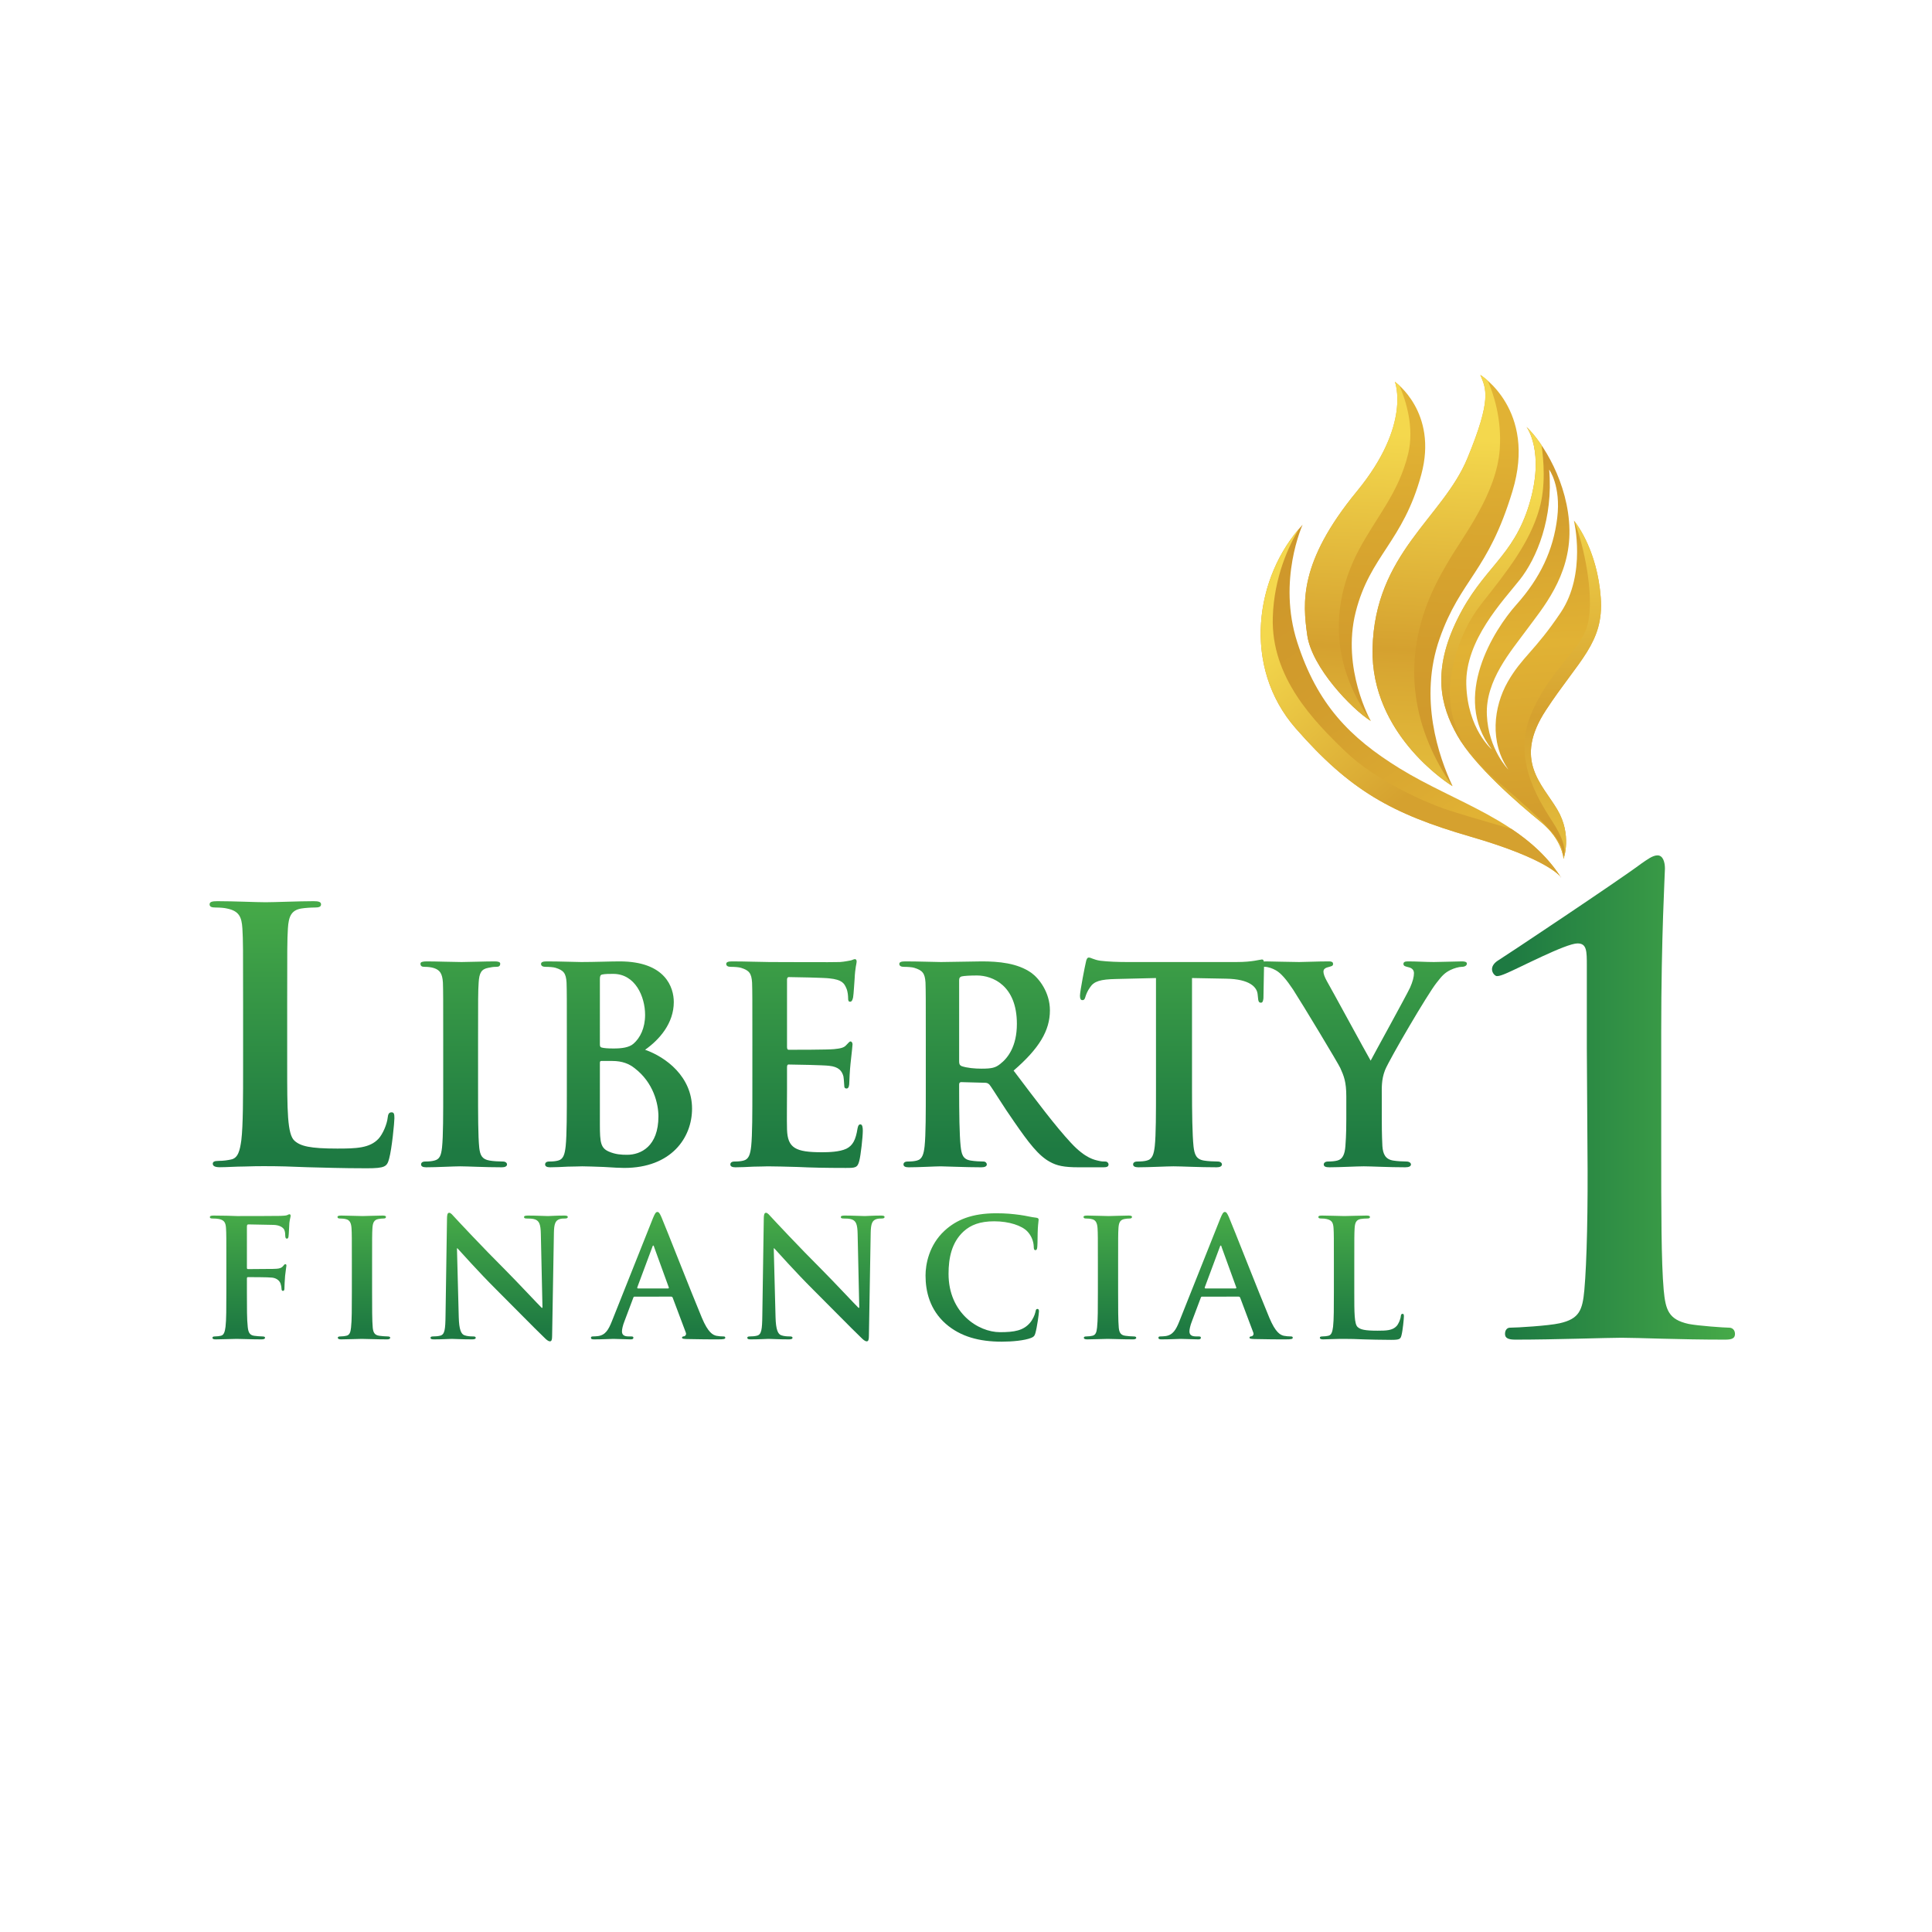
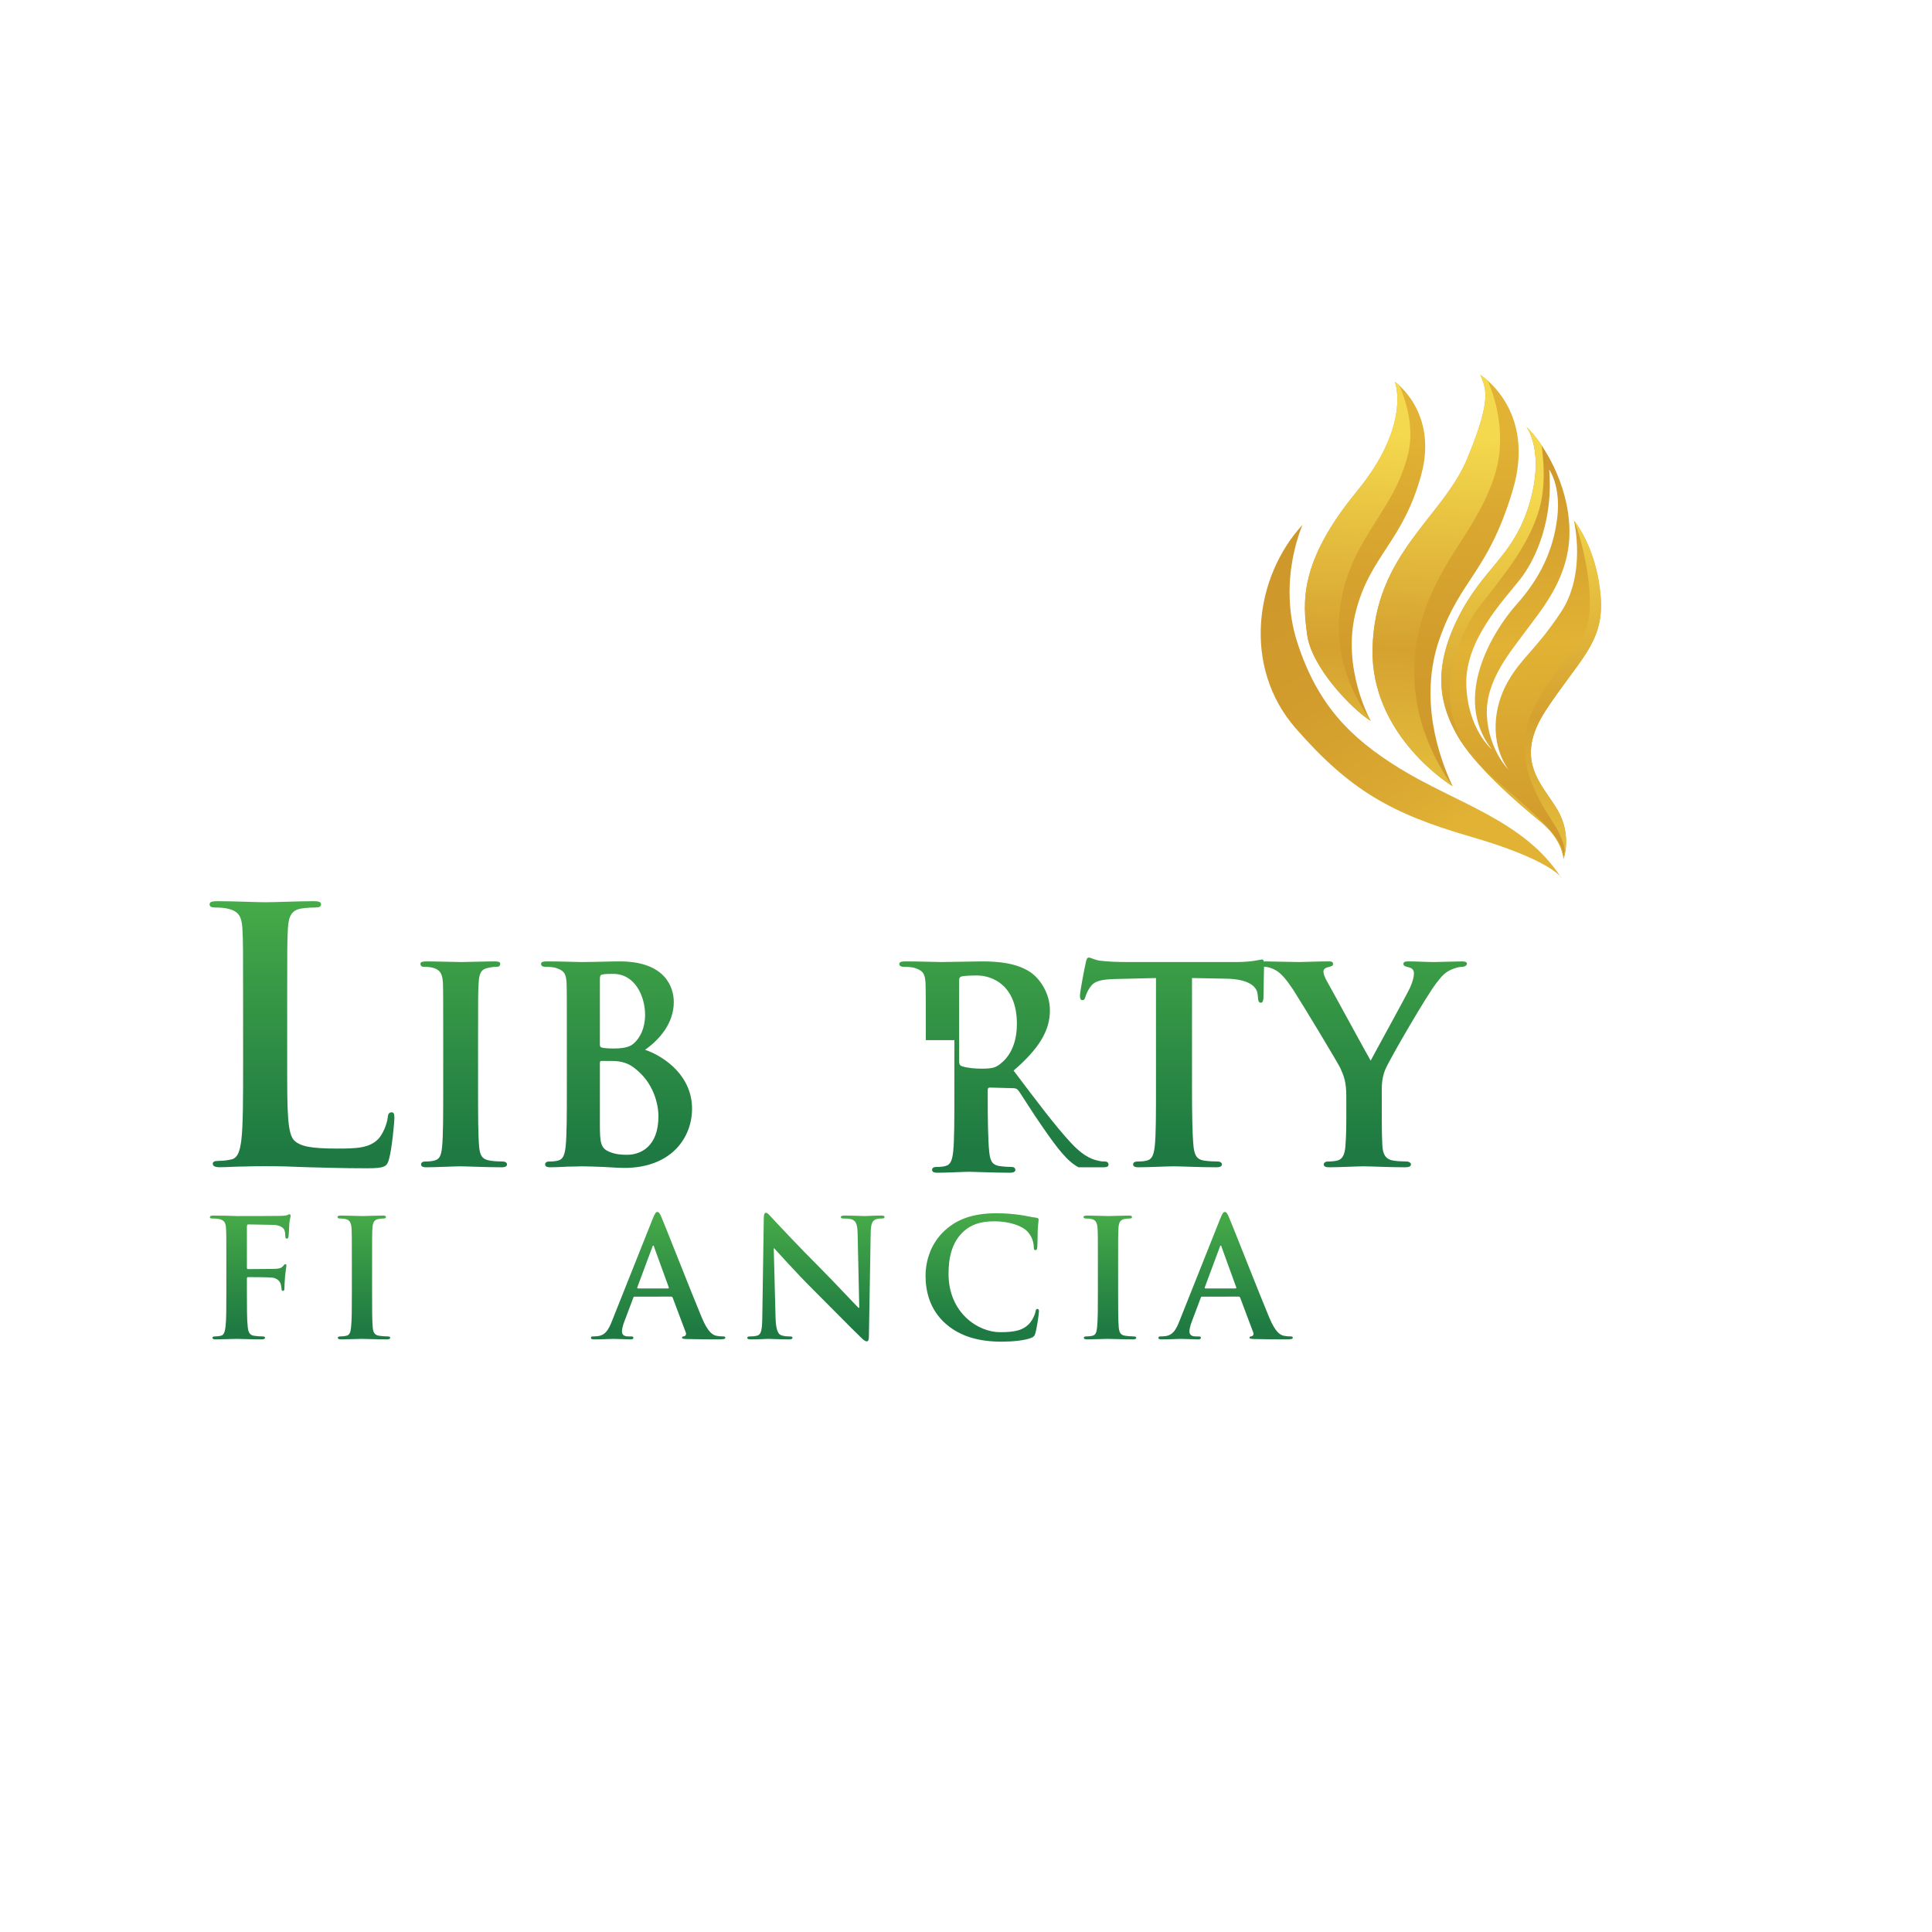
<svg xmlns="http://www.w3.org/2000/svg" version="1.1" id="Layer_1" x="0px" y="0px" viewBox="0 0 2160 2160" enable-background="new 0 0 2160 2160" xml:space="preserve">
  <rect x="85.765" y="285.588" opacity="0" fill="#FFFFFF" width="2020.588" height="1352.941" />
  <linearGradient id="SVGID_1_" gradientUnits="userSpaceOnUse" x1="1426.361" y1="639.575" x2="1617.028" y2="929.575">
    <stop offset="0.075" style="stop-color:#CF982B" />
    <stop offset="0.432" style="stop-color:#D29D2D" />
    <stop offset="0.852" style="stop-color:#DCAB32" />
    <stop offset="1" style="stop-color:#E1B234" />
  </linearGradient>
  <path fill="url(#SVGID_1_)" d="M1456.333,586.667c0,0-28.333,62-6,131.333c22.333,69.333,58.667,106.667,114.356,141.002  c62.95,38.812,139.31,58.331,180.31,121.665c0,0-12.333-19.667-101-45.333c-88.667-25.667-135-52-195.333-121  C1388.333,745.333,1403,644.333,1456.333,586.667z" />
  <linearGradient id="SVGID_00000029757279945505426660000005133773655702469273_" gradientUnits="userSpaceOnUse" x1="1683.119" y1="482.508" x2="1718.452" y2="957.175">
    <stop offset="0.075" style="stop-color:#CF982B" />
    <stop offset="0.503" style="stop-color:#E1B234" />
    <stop offset="1" style="stop-color:#CF982B" />
  </linearGradient>
  <path fill="url(#SVGID_00000029757279945505426660000005133773655702469273_)" d="M1728.333,794c36.667-56,65-75.167,61.333-125.667  c-4.064-55.973-30-86.333-30-86.333S1774,641.333,1745,684.667c-29,43.333-43.333,49.667-59.333,77.667s-20.333,67.667,0.667,98  c0,0-22.333-22.333-24-61c-1.667-38.667,27-71.333,44.333-95c17.333-23.667,49-59.667,48-112s-30.045-98.095-48-115  c0,0,21,27.333,3,86.667c-18,59.333-51.926,70.474-80.333,128.333c-28.408,57.859-19,96.333,0,130s68,76,93,96.333  c25,20.333,25.667,41.667,25.667,41.667s10-26.667-7-55.333C1724,876.333,1691.667,850,1728.333,794z M1639.333,765.333  C1638,715.667,1680.502,671.75,1699.251,648s37.499-68.5,32.749-123c0,0,13.333,18,9,54s-19,67.167-45.667,97  c-25.098,28.079-72.926,103.333-27.5,161.833C1667.833,837.833,1640.667,815,1639.333,765.333z" />
  <linearGradient id="SVGID_00000054224052763641868300000011824847905375865516_" gradientUnits="userSpaceOnUse" x1="1532.876" y1="411.677" x2="1514.876" y2="886.344">
    <stop offset="0.155" style="stop-color:#E1B234" />
    <stop offset="0.341" style="stop-color:#DAA830" />
    <stop offset="0.667" style="stop-color:#D29C2C" />
    <stop offset="1" style="stop-color:#CF982B" />
  </linearGradient>
  <path fill="url(#SVGID_00000054224052763641868300000011824847905375865516_)" d="M1559.5,426.833c0,0,19,47.667-42.5,122.5  C1451.918,628.525,1456.5,674,1461.5,710s49.5,82.5,71,96c0,0-32.833-58.333-16.833-121.667s52.932-78.502,73.333-153.667  C1608,460.667,1559.5,426.833,1559.5,426.833z" />
  <linearGradient id="SVGID_00000031200114530077207900000006991077308529921207_" gradientUnits="userSpaceOnUse" x1="1623.841" y1="415.127" x2="1605.841" y2="889.793">
    <stop offset="0.155" style="stop-color:#E1B234" />
    <stop offset="0.341" style="stop-color:#DAA830" />
    <stop offset="0.667" style="stop-color:#D29C2C" />
    <stop offset="1" style="stop-color:#CF982B" />
  </linearGradient>
  <path fill="url(#SVGID_00000031200114530077207900000006991077308529921207_)" d="M1655,419.125c0,0,63.5,38.875,36,129.875  s-58,98-81.5,165s-1,132,14.5,165c0,0-91.75-55.5-89.462-153.986C1537.014,618.488,1613,579,1640.5,512.5  S1661.5,434.75,1655,419.125z" />
  <linearGradient id="SVGID_00000108989082229063823220000008111421578435749546_" gradientUnits="userSpaceOnUse" x1="1526.91" y1="413.49" x2="1502.243" y2="872.824">
    <stop offset="0.155" style="stop-color:#F4D84D" />
    <stop offset="0.674" style="stop-color:#D5A12F" />
    <stop offset="0.734" style="stop-color:#D8A732" />
    <stop offset="0.968" style="stop-color:#E3BB3B" />
  </linearGradient>
  <path fill="url(#SVGID_00000108989082229063823220000008111421578435749546_)" d="M1461.5,710c5,36,49.5,82.5,71,96  c0,0-0.214-0.382-0.596-1.108c-56.838-80.53-32.045-153.784-12.654-190.142c20-37.5,44.25-63.25,55-107  c7.352-29.922-2.602-60.367-9.63-76.625c-3.079-2.866-5.12-4.291-5.12-4.291s19,47.667-42.5,122.5  C1451.918,628.525,1456.5,674,1461.5,710z" />
  <linearGradient id="SVGID_00000179619216053953339770000015796124123363510918_" gradientUnits="userSpaceOnUse" x1="1616.085" y1="418.279" x2="1591.419" y2="877.613">
    <stop offset="0.155" style="stop-color:#F4D84D" />
    <stop offset="0.674" style="stop-color:#D5A12F" />
    <stop offset="0.734" style="stop-color:#D8A732" />
    <stop offset="0.968" style="stop-color:#E3BB3B" />
  </linearGradient>
  <path fill="url(#SVGID_00000179619216053953339770000015796124123363510918_)" d="M1534.538,725.014  c-2.203,94.806,82.722,149.769,89.072,153.744c-83.463-121.698-21.088-221.982-5.111-249.759c16.25-28.25,54.75-76.25,58.25-127  c2.354-34.138-7.051-61.921-13.464-76.464c-4.884-4.325-8.286-6.411-8.286-6.411c6.5,15.625,13,26.875-14.5,93.375  S1537.014,618.488,1534.538,725.014z" />
  <g>
    <linearGradient id="SVGID_00000142883974359468960180000003019191253587668356_" gradientUnits="userSpaceOnUse" x1="279.789" y1="1359.456" x2="279.789" y2="1496.054">
      <stop offset="0" style="stop-color:#46AA48" />
      <stop offset="0.286" style="stop-color:#399A46" />
      <stop offset="0.925" style="stop-color:#1E7A42" />
    </linearGradient>
    <path fill="url(#SVGID_00000142883974359468960180000003019191253587668356_)" d="M276.048,1444.338   c0,17.576,0,31.309,0.913,38.998c0.547,5.31,1.642,9.338,7.116,10.07c2.554,0.366,6.568,0.732,9.123,0.732   c2.372,0,3.102,0.549,3.102,1.465c0,1.281-1.277,1.83-4.014,1.83c-11.496,0-22.991-0.549-27.735-0.549s-16.239,0.549-23.173,0.549   c-2.555,0-3.832-0.366-3.832-1.83c0-0.916,0.73-1.465,2.737-1.465c2.737,0,4.926-0.366,6.568-0.732   c3.649-0.732,4.562-4.761,5.292-10.07c0.913-7.689,0.913-21.422,0.913-38.998v-32.224c0-27.83,0-32.956-0.365-38.815   c-0.365-6.225-1.825-9.154-7.846-10.437c-1.46-0.366-4.562-0.549-7.116-0.549c-1.825,0-3.102-0.366-3.102-1.465   c0-1.465,1.46-1.831,4.197-1.831c4.744,0,10.036,0.184,14.78,0.184c4.744,0.183,8.94,0.366,11.495,0.366   c6.934,0,43.974,0,48.171-0.184c3.467-0.183,5.656-0.183,7.481-0.732c1.095-0.366,2.007-1.099,2.919-1.099   c0.73,0,1.277,0.732,1.277,1.648c0,1.281-0.913,3.479-1.46,8.239c-0.183,1.83-0.547,12.633-0.912,14.83   c-0.183,1.465-0.547,2.563-1.825,2.563s-1.642-0.916-1.825-2.93c0-1.465,0-4.395-1.095-6.958c-1.277-2.562-5.109-5.31-12.043-5.492   l-28.099-0.55c-1.095,0-1.643,0.55-1.643,2.563v45.772c0,1.099,0.183,1.648,1.277,1.648l23.355-0.184c3.102,0,5.657,0,8.211-0.183   c3.467-0.184,6.021-0.916,7.846-3.296c0.912-1.099,1.277-1.831,2.372-1.831c0.729,0,1.095,0.55,1.095,1.647   c0,1.099-0.913,5.676-1.46,11.353c-0.365,3.661-0.729,12.083-0.729,13.365c0,1.647,0,3.479-1.825,3.479   c-1.095,0-1.46-1.281-1.46-2.563c0-1.281-0.365-3.479-1.095-5.676c-0.912-2.562-3.649-5.858-9.306-6.591   c-4.562-0.55-23.903-0.55-27.005-0.55c-0.912,0-1.277,0.366-1.277,1.648V1444.338z" />
    <linearGradient id="SVGID_00000169534958748767578530000008084569548013268624_" gradientUnits="userSpaceOnUse" x1="406.788" y1="1359.456" x2="406.788" y2="1496.054">
      <stop offset="0" style="stop-color:#46AA48" />
      <stop offset="0.286" style="stop-color:#399A46" />
      <stop offset="0.925" style="stop-color:#1E7A42" />
    </linearGradient>
    <path fill="url(#SVGID_00000169534958748767578530000008084569548013268624_)" d="M393.377,1412.114c0-27.83,0-32.956-0.365-38.815   c-0.365-6.225-2.189-9.338-6.204-10.253c-2.007-0.55-4.379-0.732-6.569-0.732c-1.825,0-2.919-0.366-2.919-1.831   c0-1.099,1.46-1.465,4.379-1.465c6.934,0,18.429,0.55,23.72,0.55c4.562,0,15.327-0.55,22.261-0.55c2.372,0,3.832,0.366,3.832,1.465   c0,1.465-1.095,1.831-2.919,1.831c-1.824,0-3.284,0.183-5.474,0.549c-4.927,0.916-6.386,4.028-6.751,10.437   c-0.365,5.859-0.365,10.985-0.365,38.815v32.224c0,17.76,0,32.224,0.73,40.097c0.547,4.943,1.825,8.239,7.298,8.972   c2.555,0.366,6.569,0.732,9.306,0.732c2.007,0,2.919,0.549,2.919,1.465c0,1.281-1.459,1.83-3.467,1.83   c-12.042,0-23.538-0.549-28.464-0.549c-4.197,0-15.692,0.549-22.991,0.549c-2.372,0-3.649-0.549-3.649-1.83   c0-0.916,0.729-1.465,2.919-1.465c2.737,0,4.926-0.366,6.568-0.732c3.649-0.732,4.744-3.845,5.292-9.154   c0.913-7.69,0.913-22.154,0.913-39.914V1412.114z" />
    <linearGradient id="SVGID_00000157304391382138913920000010376645274858087300_" gradientUnits="userSpaceOnUse" x1="558.055" y1="1359.456" x2="558.055" y2="1496.054">
      <stop offset="0" style="stop-color:#46AA48" />
      <stop offset="0.286" style="stop-color:#399A46" />
      <stop offset="0.925" style="stop-color:#1E7A42" />
    </linearGradient>
-     <path fill="url(#SVGID_00000157304391382138913920000010376645274858087300_)" d="M512.895,1472.534   c0.365,14.28,2.737,19.041,6.386,20.322c3.102,1.099,6.569,1.282,9.488,1.282c2.007,0,3.102,0.366,3.102,1.465   c0,1.464-1.642,1.83-4.197,1.83c-11.86,0-19.159-0.549-22.625-0.549c-1.643,0-10.218,0.549-19.707,0.549   c-2.372,0-4.014-0.183-4.014-1.83c0-1.099,1.095-1.465,2.919-1.465c2.372,0,5.657-0.184,8.211-0.916   c4.744-1.465,5.474-6.774,5.657-22.703l1.642-108.389c0-3.662,0.547-6.226,2.372-6.226c2.007,0,3.649,2.38,6.751,5.676   c2.189,2.38,29.924,32.224,56.564,58.772c12.408,12.449,37.041,38.814,40.143,41.744h0.912l-1.825-82.208   c-0.183-11.168-1.825-14.646-6.204-16.478c-2.737-1.099-7.116-1.099-9.671-1.099c-2.189,0-2.919-0.549-2.919-1.647   c0-1.465,2.007-1.648,4.744-1.648c9.488,0,18.247,0.55,22.078,0.55c2.007,0,8.941-0.55,17.882-0.55   c2.372,0,4.197,0.184,4.197,1.648c0,1.099-1.095,1.647-3.285,1.647c-1.825,0-3.284,0-5.474,0.549   c-5.109,1.465-6.568,5.31-6.751,15.563l-2.007,115.529c0,4.028-0.73,5.676-2.372,5.676c-2.007,0-4.197-2.014-6.204-4.027   c-11.495-10.985-34.851-34.971-53.827-53.829c-19.889-19.773-40.142-42.66-43.426-46.139h-0.547L512.895,1472.534z" />
    <linearGradient id="SVGID_00000109720204006201906600000016873325136512726160_" gradientUnits="userSpaceOnUse" x1="735.78" y1="1359.456" x2="735.78" y2="1496.054">
      <stop offset="0" style="stop-color:#46AA48" />
      <stop offset="0.286" style="stop-color:#399A46" />
      <stop offset="0.925" style="stop-color:#1E7A42" />
    </linearGradient>
    <path fill="url(#SVGID_00000109720204006201906600000016873325136512726160_)" d="M709.597,1449.647   c-0.912,0-1.277,0.366-1.642,1.465l-9.853,26.182c-1.825,4.577-2.737,8.972-2.737,11.169c0,3.295,1.642,5.676,7.298,5.676h2.737   c2.19,0,2.737,0.366,2.737,1.465c0,1.464-1.095,1.83-3.102,1.83c-5.839,0-13.685-0.549-19.341-0.549   c-2.007,0-12.042,0.549-21.531,0.549c-2.372,0-3.467-0.366-3.467-1.83c0-1.099,0.73-1.465,2.189-1.465   c1.642,0,4.197-0.184,5.657-0.366c8.393-1.099,11.86-7.324,15.509-16.479l45.799-114.98c2.189-5.31,3.284-7.323,5.109-7.323   c1.642,0,2.737,1.647,4.562,5.858c4.379,10.07,33.574,84.771,45.251,112.601c6.934,16.479,12.225,19.041,16.057,19.957   c2.737,0.549,5.474,0.732,7.664,0.732c1.459,0,2.372,0.183,2.372,1.465c0,1.464-1.642,1.83-8.394,1.83   c-6.569,0-19.889,0-34.486-0.366c-3.284-0.183-5.474-0.183-5.474-1.464c0-1.099,0.729-1.465,2.554-1.648   c1.277-0.366,2.555-2.014,1.642-4.211l-14.597-38.815c-0.365-0.915-0.912-1.281-1.824-1.281H709.597z M746.819,1440.493   c0.913,0,1.095-0.55,0.913-1.099l-16.422-45.224c-0.183-0.732-0.365-1.647-0.912-1.647s-0.913,0.915-1.095,1.647l-16.787,45.04   c-0.182,0.732,0,1.282,0.73,1.282H746.819z" />
    <linearGradient id="SVGID_00000103982101470306036480000011171480179155639475_" gradientUnits="userSpaceOnUse" x1="912.229" y1="1359.456" x2="912.229" y2="1496.054">
      <stop offset="0" style="stop-color:#46AA48" />
      <stop offset="0.286" style="stop-color:#399A46" />
      <stop offset="0.925" style="stop-color:#1E7A42" />
    </linearGradient>
    <path fill="url(#SVGID_00000103982101470306036480000011171480179155639475_)" d="M867.069,1472.534   c0.365,14.28,2.737,19.041,6.386,20.322c3.102,1.099,6.569,1.282,9.488,1.282c2.007,0,3.102,0.366,3.102,1.465   c0,1.464-1.642,1.83-4.197,1.83c-11.86,0-19.159-0.549-22.625-0.549c-1.642,0-10.218,0.549-19.707,0.549   c-2.372,0-4.014-0.183-4.014-1.83c0-1.099,1.095-1.465,2.919-1.465c2.372,0,5.657-0.184,8.211-0.916   c4.744-1.465,5.474-6.774,5.657-22.703l1.642-108.389c0-3.662,0.547-6.226,2.372-6.226c2.007,0,3.649,2.38,6.751,5.676   c2.189,2.38,29.924,32.224,56.564,58.772c12.408,12.449,37.041,38.814,40.142,41.744h0.913l-1.825-82.208   c-0.183-11.168-1.825-14.646-6.204-16.478c-2.737-1.099-7.116-1.099-9.671-1.099c-2.189,0-2.919-0.549-2.919-1.647   c0-1.465,2.007-1.648,4.744-1.648c9.488,0,18.247,0.55,22.078,0.55c2.007,0,8.941-0.55,17.882-0.55   c2.372,0,4.196,0.184,4.196,1.648c0,1.099-1.095,1.647-3.284,1.647c-1.825,0-3.284,0-5.474,0.549   c-5.109,1.465-6.569,5.31-6.751,15.563l-2.007,115.529c0,4.028-0.729,5.676-2.372,5.676c-2.007,0-4.197-2.014-6.204-4.027   c-11.495-10.985-34.851-34.971-53.827-53.829c-19.889-19.773-40.142-42.66-43.426-46.139h-0.547L867.069,1472.534z" />
    <linearGradient id="SVGID_00000025424566443213308310000007615715660712685222_" gradientUnits="userSpaceOnUse" x1="1098.167" y1="1359.456" x2="1098.167" y2="1496.054">
      <stop offset="0" style="stop-color:#46AA48" />
      <stop offset="0.286" style="stop-color:#399A46" />
      <stop offset="0.925" style="stop-color:#1E7A42" />
    </linearGradient>
    <path fill="url(#SVGID_00000025424566443213308310000007615715660712685222_)" d="M1057.386,1480.04   c-17.881-15.745-22.625-36.251-22.625-54.011c0-12.45,3.832-34.056,21.348-50.167c13.138-12.084,30.472-19.408,57.659-19.408   c11.312,0,18.063,0.732,26.457,1.831c6.934,0.916,12.772,2.563,18.246,3.113c2.008,0.183,2.737,1.098,2.737,2.196   c0,1.465-0.547,3.662-0.912,10.07c-0.365,6.042-0.183,16.112-0.548,19.773c-0.182,2.747-0.547,4.211-2.189,4.211   c-1.459,0-1.824-1.464-1.824-4.027c-0.183-5.676-2.555-12.084-7.116-16.845c-6.021-6.408-20.254-11.352-37.04-11.352   c-15.875,0-26.275,4.028-34.304,11.352c-13.32,12.268-16.787,29.661-16.787,47.421c0,43.575,33.026,65.18,57.476,65.18   c16.239,0,26.093-1.831,33.392-10.253c3.102-3.479,5.474-8.788,6.203-12.084c0.548-2.93,0.912-3.662,2.372-3.662   c1.277,0,1.643,1.282,1.643,2.747c0,2.196-2.189,18.126-4.015,24.351c-0.912,3.112-1.642,4.028-4.744,5.31   c-7.298,2.93-21.166,4.211-32.844,4.211C1094.974,1499.997,1073.99,1494.505,1057.386,1480.04z" />
    <linearGradient id="SVGID_00000096023067631171634640000004620362706518622655_" gradientUnits="userSpaceOnUse" x1="1240.858" y1="1359.456" x2="1240.858" y2="1496.054">
      <stop offset="0" style="stop-color:#46AA48" />
      <stop offset="0.286" style="stop-color:#399A46" />
      <stop offset="0.925" style="stop-color:#1E7A42" />
    </linearGradient>
    <path fill="url(#SVGID_00000096023067631171634640000004620362706518622655_)" d="M1227.446,1412.114   c0-27.83,0-32.956-0.364-38.815c-0.365-6.225-2.189-9.338-6.204-10.253c-2.007-0.55-4.379-0.732-6.568-0.732   c-1.825,0-2.92-0.366-2.92-1.831c0-1.099,1.46-1.465,4.379-1.465c6.934,0,18.43,0.55,23.721,0.55c4.562,0,15.327-0.55,22.261-0.55   c2.372,0,3.832,0.366,3.832,1.465c0,1.465-1.095,1.831-2.92,1.831c-1.824,0-3.284,0.183-5.474,0.549   c-4.927,0.916-6.387,4.028-6.751,10.437c-0.365,5.859-0.365,10.985-0.365,38.815v32.224c0,17.76,0,32.224,0.729,40.097   c0.548,4.943,1.825,8.239,7.299,8.972c2.555,0.366,6.569,0.732,9.306,0.732c2.007,0,2.92,0.549,2.92,1.465   c0,1.281-1.46,1.83-3.467,1.83c-12.043,0-23.538-0.549-28.465-0.549c-4.196,0-15.692,0.549-22.99,0.549   c-2.372,0-3.649-0.549-3.649-1.83c0-0.916,0.729-1.465,2.919-1.465c2.737,0,4.927-0.366,6.569-0.732   c3.649-0.732,4.744-3.845,5.291-9.154c0.912-7.69,0.912-22.154,0.912-39.914V1412.114z" />
    <linearGradient id="SVGID_00000054970819877132385970000010040323105002633650_" gradientUnits="userSpaceOnUse" x1="1370.228" y1="1359.456" x2="1370.228" y2="1496.054">
      <stop offset="0" style="stop-color:#46AA48" />
      <stop offset="0.286" style="stop-color:#399A46" />
      <stop offset="0.925" style="stop-color:#1E7A42" />
    </linearGradient>
    <path fill="url(#SVGID_00000054970819877132385970000010040323105002633650_)" d="M1344.045,1449.647   c-0.912,0-1.277,0.366-1.642,1.465l-9.854,26.182c-1.824,4.577-2.737,8.972-2.737,11.169c0,3.295,1.643,5.676,7.299,5.676h2.737   c2.189,0,2.736,0.366,2.736,1.465c0,1.464-1.095,1.83-3.102,1.83c-5.839,0-13.685-0.549-19.341-0.549   c-2.008,0-12.043,0.549-21.531,0.549c-2.372,0-3.467-0.366-3.467-1.83c0-1.099,0.729-1.465,2.189-1.465   c1.643,0,4.197-0.184,5.656-0.366c8.394-1.099,11.86-7.324,15.51-16.479l45.799-114.98c2.189-5.31,3.284-7.323,5.108-7.323   c1.643,0,2.737,1.647,4.562,5.858c4.38,10.07,33.574,84.771,45.252,112.601c6.934,16.479,12.225,19.041,16.057,19.957   c2.737,0.549,5.474,0.732,7.663,0.732c1.46,0,2.372,0.183,2.372,1.465c0,1.464-1.642,1.83-8.393,1.83   c-6.569,0-19.889,0-34.486-0.366c-3.284-0.183-5.474-0.183-5.474-1.464c0-1.099,0.729-1.465,2.555-1.648   c1.277-0.366,2.554-2.014,1.642-4.211l-14.597-38.815c-0.365-0.915-0.913-1.281-1.825-1.281H1344.045z M1381.268,1440.493   c0.912,0,1.095-0.55,0.912-1.099l-16.421-45.224c-0.183-0.732-0.365-1.647-0.913-1.647c-0.547,0-0.912,0.915-1.095,1.647   l-16.786,45.04c-0.183,0.732,0,1.282,0.729,1.282H1381.268z" />
    <linearGradient id="SVGID_00000072996988070833370540000015081498082844567450_" gradientUnits="userSpaceOnUse" x1="1521.77" y1="1359.456" x2="1521.77" y2="1496.054">
      <stop offset="0" style="stop-color:#46AA48" />
      <stop offset="0.286" style="stop-color:#399A46" />
      <stop offset="0.925" style="stop-color:#1E7A42" />
    </linearGradient>
-     <path fill="url(#SVGID_00000072996988070833370540000015081498082844567450_)" d="M1514.106,1444.338   c0,23.436,0,36.068,3.832,39.364c3.102,2.746,7.846,4.028,22.078,4.028c9.67,0,16.786-0.184,21.348-5.127   c2.19-2.38,4.38-7.507,4.744-10.985c0.183-1.647,0.548-2.746,2.008-2.746c1.276,0,1.459,0.915,1.459,3.112   c0,2.014-1.277,15.746-2.736,21.056c-1.095,4.027-2.008,4.943-11.495,4.943c-13.138,0-22.626-0.366-30.837-0.55   c-8.211-0.366-14.779-0.549-22.261-0.549c-2.007,0-6.021,0-10.4,0.183c-4.197,0-8.94,0.366-12.59,0.366   c-2.372,0-3.649-0.549-3.649-1.83c0-0.916,0.729-1.465,2.919-1.465c2.737,0,4.927-0.366,6.569-0.732   c3.649-0.732,4.562-4.761,5.291-10.07c0.912-7.689,0.912-22.153,0.912-38.998v-32.224c0-27.83,0-32.956-0.364-38.815   c-0.365-6.225-1.825-9.154-7.847-10.437c-1.459-0.366-3.648-0.549-6.021-0.549c-2.008,0-3.103-0.366-3.103-1.647   c0-1.282,1.277-1.648,4.015-1.648c8.575,0,20.071,0.55,24.997,0.55c4.38,0,17.699-0.55,24.815-0.55   c2.555,0,3.832,0.366,3.832,1.648c0,1.281-1.095,1.647-3.284,1.647c-2.008,0-4.927,0.183-7.116,0.549   c-4.927,0.916-6.387,4.028-6.751,10.437c-0.365,5.859-0.365,10.985-0.365,38.815V1444.338z" />
  </g>
  <linearGradient id="SVGID_00000133512095251513175210000008933198561732625051_" gradientUnits="userSpaceOnUse" x1="337.645" y1="1009.594" x2="337.645" y2="1308.209">
    <stop offset="0" style="stop-color:#46AA48" />
    <stop offset="0.286" style="stop-color:#399A46" />
    <stop offset="0.925" style="stop-color:#1E7A42" />
  </linearGradient>
  <path fill="url(#SVGID_00000133512095251513175210000008933198561732625051_)" d="M321.085,1190.872c0,50.359,0,77.506,8.28,84.588  c6.703,5.901,16.954,8.655,47.709,8.655c20.897,0,36.274-0.394,46.131-11.016c4.731-5.115,9.463-16.131,10.251-23.606  c0.395-3.541,1.183-5.901,4.337-5.901c2.76,0,3.154,1.967,3.154,6.688c0,4.328-2.76,33.835-5.914,45.245  c-2.366,8.655-4.337,10.622-24.84,10.622c-28.389,0-48.892-0.786-66.635-1.18c-17.743-0.787-31.938-1.181-48.103-1.181  c-4.337,0-13.011,0-22.474,0.394c-9.069,0-19.32,0.787-27.206,0.787c-5.126,0-7.886-1.181-7.886-3.935  c0-1.967,1.577-3.147,6.309-3.147c5.914,0,10.646-0.787,14.194-1.574c7.886-1.573,9.857-10.229,11.435-21.639  c1.971-16.524,1.971-47.605,1.971-83.801v-69.244c0-59.802,0-70.818-0.789-83.408c-0.789-13.377-3.943-19.672-16.954-22.426  c-3.154-0.787-7.886-1.18-13.012-1.18c-4.337,0-6.703-0.787-6.703-3.541s2.76-3.541,8.675-3.541c18.531,0,43.372,1.18,54.017,1.18  c9.463,0,38.246-1.18,53.623-1.18c5.52,0,8.28,0.787,8.28,3.541s-2.365,3.541-7.097,3.541c-4.337,0-10.646,0.394-15.377,1.18  c-10.646,1.967-13.8,8.656-14.588,22.426c-0.789,12.59-0.789,23.606-0.789,83.408V1190.872z" />
  <linearGradient id="SVGID_00000168834674468524017620000000889272746921229984_" gradientUnits="userSpaceOnUse" x1="518.468" y1="1009.594" x2="518.468" y2="1308.079">
    <stop offset="0" style="stop-color:#46AA48" />
    <stop offset="0.286" style="stop-color:#399A46" />
    <stop offset="0.925" style="stop-color:#1E7A42" />
  </linearGradient>
  <path fill="url(#SVGID_00000168834674468524017620000000889272746921229984_)" d="M495.518,1162.913c0-46.182,0-54.774-0.33-64.439  c-0.661-10.382-3.632-13.962-9.907-16.11c-3.302-1.074-6.934-1.432-10.567-1.432c-2.972,0-4.622-0.716-4.622-3.58  c0-1.79,2.311-2.506,6.934-2.506c10.897,0,30.709,0.716,38.964,0.716c7.265,0,26.087-0.716,37.314-0.716  c3.632,0,5.943,0.716,5.943,2.506c0,2.864-1.651,3.58-4.622,3.58c-2.972,0-5.283,0.358-8.586,1.074  c-7.925,1.432-10.236,5.728-10.897,16.468c-0.66,9.665-0.66,18.257-0.66,64.439v53.699c0,29.356,0,53.7,1.321,66.588  c0.99,8.234,2.972,12.888,11.557,14.32c3.963,0.716,10.567,1.074,14.859,1.074c3.302,0,4.623,1.79,4.623,3.222  c0,2.148-2.312,3.222-5.613,3.222c-19.152,0-38.964-1.074-46.889-1.074c-6.604,0-26.416,1.074-37.974,1.074  c-3.632,0-5.614-1.074-5.614-3.222c0-1.432,0.991-3.222,4.623-3.222c4.292,0,7.595-0.358,10.236-1.074  c5.944-1.432,7.595-5.728,8.585-14.678c1.321-12.529,1.321-36.874,1.321-66.23V1162.913z" />
  <linearGradient id="SVGID_00000057119375392833085570000012714694883313460629_" gradientUnits="userSpaceOnUse" x1="689.311" y1="1009.594" x2="689.311" y2="1308.079">
    <stop offset="0" style="stop-color:#46AA48" />
    <stop offset="0.286" style="stop-color:#399A46" />
    <stop offset="0.925" style="stop-color:#1E7A42" />
  </linearGradient>
  <path fill="url(#SVGID_00000057119375392833085570000012714694883313460629_)" d="M633.741,1162.913c0-46.182,0-54.774-0.324-64.439  c-0.648-10.382-3.24-13.604-12.312-16.468c-2.268-0.716-7.129-1.074-11.341-1.074c-2.916,0-4.861-1.074-4.861-3.222  c0-2.148,2.268-2.864,6.481-2.864c14.905,0,33.05,0.716,38.559,0.716c14.257,0,33.05-0.716,42.771-0.716  c51.52,0,60.593,29.356,60.593,45.466c0,23.628-15.877,41.886-32.079,53.342c23.33,8.234,52.492,30.071,52.492,65.871  c0,32.578-23.33,66.23-75.822,66.23c-3.24,0-12.961-0.357-22.682-1.073c-9.721-0.358-19.766-0.716-24.302-0.716  c-3.241,0-9.397,0.358-16.202,0.358c-6.804,0.358-13.933,0.716-19.765,0.716c-3.564,0-5.508-1.074-5.508-3.222  c0-1.432,0.972-3.222,4.536-3.222c4.213,0,7.453-0.358,10.045-1.074c5.832-1.432,7.453-7.159,8.425-16.109  c1.296-12.888,1.296-36.874,1.296-64.798V1162.913z M670.68,1167.926c0,2.506,0.972,2.863,1.944,3.221  c2.592,0.716,6.805,1.074,13.285,1.074c9.396,0,17.497-1.074,22.357-5.37c7.453-6.444,12.961-17.542,12.961-32.22  c0-20.406-11.017-45.824-35.643-45.824c-3.888,0-9.397,0-12.313,0.716c-1.944,0.358-2.592,1.79-2.592,5.012V1167.926z   M670.68,1257.424c0,20.048,0.972,26.134,10.045,30.072c7.452,3.222,13.933,3.579,20.413,3.579c15.229,0,34.995-9.307,34.995-42.959  c0-13.963-5.509-37.948-26.894-54.058c-5.833-4.654-13.609-7.876-24.626-7.876H672.3c-0.972,0-1.62,0.358-1.62,2.148V1257.424z" />
  <linearGradient id="SVGID_00000125562877010473289220000000028275488569396617_" gradientUnits="userSpaceOnUse" x1="888.284" y1="1009.594" x2="888.284" y2="1308.079">
    <stop offset="0" style="stop-color:#46AA48" />
    <stop offset="0.286" style="stop-color:#399A46" />
    <stop offset="0.925" style="stop-color:#1E7A42" />
  </linearGradient>
-   <path fill="url(#SVGID_00000125562877010473289220000000028275488569396617_)" d="M841.159,1162.913c0-46.182,0-54.774-0.328-64.439  c-0.657-10.382-3.284-13.604-12.479-16.468c-2.299-0.716-7.224-1.074-11.494-1.074c-2.956,0-4.926-1.074-4.926-3.222  c0-2.148,2.299-2.864,6.568-2.864c15.106,0,33.496,0.716,41.706,0.716c9.195,0,73.232,0.358,78.815,0  c5.254-0.358,9.852-1.432,12.151-1.79c1.642-0.358,3.284-1.432,4.597-1.432c1.642,0,1.971,1.432,1.971,2.864  c0,2.148-1.642,5.728-2.299,19.69c-0.328,3.222-0.985,16.468-1.642,20.048c-0.329,1.432-0.985,5.012-3.284,5.012  c-1.97,0-2.299-1.432-2.299-3.937c0-2.149-0.329-7.519-1.97-11.098c-2.299-5.37-4.598-9.666-19.047-11.098  c-4.926-0.716-39.407-1.432-45.318-1.432c-1.314,0-1.97,1.074-1.97,2.864v75.18c0,1.79,0.329,3.222,1.97,3.222  c6.568,0,44.005,0,50.573-0.716c6.897-0.716,11.165-1.432,13.793-4.655c2.299-2.148,3.284-3.937,4.598-3.937  s2.299,1.432,2.299,3.222c0,1.79-0.656,6.801-2.299,22.196c-0.657,6.086-1.314,18.258-1.314,20.406c0,2.506-0.329,6.801-2.956,6.801  c-1.97,0-2.627-1.073-2.627-2.506c-0.328-3.222-0.328-7.159-0.985-11.098c-1.642-6.086-5.254-10.74-16.092-11.814  c-5.254-0.715-38.094-1.432-45.318-1.432c-1.314,0-1.642,1.432-1.642,3.222v24.344c0,10.382-0.329,36.158,0,45.107  c0.657,20.764,9.524,25.419,39.079,25.419c7.553,0,19.704-0.358,27.257-3.938c7.225-3.58,10.509-10.024,12.479-22.554  c0.657-3.222,1.314-4.654,3.284-4.654c2.299,0,2.627,3.938,2.627,7.16c0,6.802-2.299,27.565-3.941,33.651  c-1.97,7.876-4.598,7.876-15.435,7.876c-21.674,0-39.079-0.357-53.2-1.073c-14.121-0.358-24.958-0.716-33.497-0.716  c-3.284,0-9.523,0.358-16.419,0.358c-6.896,0.358-14.121,0.716-20.032,0.716c-3.612,0-5.583-1.074-5.583-3.222  c0-1.432,0.985-3.222,4.598-3.222c4.269,0,7.553-0.358,10.18-1.074c5.911-1.432,7.553-7.159,8.538-16.109  c1.314-12.888,1.314-36.874,1.314-64.798V1162.913z" />
  <linearGradient id="SVGID_00000172442530284187833640000001564658994368402337_" gradientUnits="userSpaceOnUse" x1="1122.408" y1="1009.594" x2="1122.408" y2="1308.079">
    <stop offset="0" style="stop-color:#46AA48" />
    <stop offset="0.286" style="stop-color:#399A46" />
    <stop offset="0.925" style="stop-color:#1E7A42" />
  </linearGradient>
-   <path fill="url(#SVGID_00000172442530284187833640000001564658994368402337_)" d="M1035.057,1162.913  c0-46.182,0-54.774-0.333-64.439c-0.665-10.382-3.327-13.604-12.645-16.468c-2.33-0.716-7.321-1.074-11.647-1.074  c-2.995,0-4.992-1.074-4.992-3.222c0-2.148,2.33-2.864,6.655-2.864c15.308,0,33.942,0.716,39.932,0.716  c9.983,0,36.604-0.716,45.589-0.716c18.635,0,39.932,1.79,55.571,12.888c8.319,6.086,20.632,21.48,20.632,41.886  c0,22.554-11.979,42.602-40.598,67.303c25.956,34.368,46.587,61.934,64.224,80.908c16.306,17.542,26.621,18.974,31.28,20.048  c2.994,0.716,4.658,0.716,6.987,0.716s3.661,1.79,3.661,3.222c0,2.506-1.997,3.222-5.657,3.222h-27.952  c-16.306,0-24.292-1.791-31.945-6.086c-12.645-6.802-23.627-21.122-39.932-44.75c-11.647-16.468-23.959-36.874-27.619-41.527  c-1.664-1.791-3.328-2.148-5.324-2.148l-26.289-0.716c-1.331,0-2.329,0.716-2.329,2.506v4.296c0,28.283,0.333,51.91,1.664,64.798  c0.998,8.95,2.329,14.678,11.313,16.109c4.326,0.716,10.648,1.074,14.309,1.074c2.33,0,3.661,1.79,3.661,3.222  c0,2.148-2.329,3.222-5.99,3.222c-16.971,0-41.263-1.074-45.588-1.074c-5.657,0-24.292,1.074-35.938,1.074  c-3.661,0-5.657-1.074-5.657-3.222c0-1.432,0.998-3.222,4.658-3.222c4.326,0,7.653-0.358,10.315-1.074  c5.99-1.432,7.654-7.159,8.652-16.109c1.331-12.888,1.331-36.874,1.331-64.798V1162.913z M1072.327,1186.541  c0,3.222,0.665,4.296,2.662,5.37c6.322,2.148,14.975,2.864,22.295,2.864c11.647,0,15.64-1.074,20.632-5.012  c8.984-6.802,18.967-20.048,18.967-45.107c0-42.96-27.286-54.058-44.59-54.058c-7.32,0-14.309,0.358-17.304,1.074  c-1.997,0.716-2.662,1.79-2.662,4.296V1186.541z" />
+   <path fill="url(#SVGID_00000172442530284187833640000001564658994368402337_)" d="M1035.057,1162.913  c0-46.182,0-54.774-0.333-64.439c-0.665-10.382-3.327-13.604-12.645-16.468c-2.33-0.716-7.321-1.074-11.647-1.074  c-2.995,0-4.992-1.074-4.992-3.222c0-2.148,2.33-2.864,6.655-2.864c15.308,0,33.942,0.716,39.932,0.716  c9.983,0,36.604-0.716,45.589-0.716c18.635,0,39.932,1.79,55.571,12.888c8.319,6.086,20.632,21.48,20.632,41.886  c0,22.554-11.979,42.602-40.598,67.303c25.956,34.368,46.587,61.934,64.224,80.908c16.306,17.542,26.621,18.974,31.28,20.048  c2.994,0.716,4.658,0.716,6.987,0.716s3.661,1.79,3.661,3.222c0,2.506-1.997,3.222-5.657,3.222h-27.952  c-12.645-6.802-23.627-21.122-39.932-44.75c-11.647-16.468-23.959-36.874-27.619-41.527  c-1.664-1.791-3.328-2.148-5.324-2.148l-26.289-0.716c-1.331,0-2.329,0.716-2.329,2.506v4.296c0,28.283,0.333,51.91,1.664,64.798  c0.998,8.95,2.329,14.678,11.313,16.109c4.326,0.716,10.648,1.074,14.309,1.074c2.33,0,3.661,1.79,3.661,3.222  c0,2.148-2.329,3.222-5.99,3.222c-16.971,0-41.263-1.074-45.588-1.074c-5.657,0-24.292,1.074-35.938,1.074  c-3.661,0-5.657-1.074-5.657-3.222c0-1.432,0.998-3.222,4.658-3.222c4.326,0,7.653-0.358,10.315-1.074  c5.99-1.432,7.654-7.159,8.652-16.109c1.331-12.888,1.331-36.874,1.331-64.798V1162.913z M1072.327,1186.541  c0,3.222,0.665,4.296,2.662,5.37c6.322,2.148,14.975,2.864,22.295,2.864c11.647,0,15.64-1.074,20.632-5.012  c8.984-6.802,18.967-20.048,18.967-45.107c0-42.96-27.286-54.058-44.59-54.058c-7.32,0-14.309,0.358-17.304,1.074  c-1.997,0.716-2.662,1.79-2.662,4.296V1186.541z" />
  <linearGradient id="SVGID_00000109738102088391263680000015708315316366899371_" gradientUnits="userSpaceOnUse" x1="1310.324" y1="1009.594" x2="1310.324" y2="1308.079">
    <stop offset="0" style="stop-color:#46AA48" />
    <stop offset="0.286" style="stop-color:#399A46" />
    <stop offset="0.925" style="stop-color:#1E7A42" />
  </linearGradient>
  <path fill="url(#SVGID_00000109738102088391263680000015708315316366899371_)" d="M1292.406,1093.462l-44.71,1.074  c-17.407,0.358-24.573,2.506-29.011,9.308c-3.072,4.296-4.437,8.234-5.12,10.382c-0.682,2.506-1.364,3.938-3.413,3.938  s-2.73-1.79-2.73-5.012c0-5.013,5.802-34.368,6.484-36.874c0.683-3.938,1.707-5.728,3.413-5.728c2.389,0,5.461,2.506,12.969,3.58  c8.874,1.074,20.137,1.432,30.034,1.432h121.844c9.556,0,16.041-0.716,20.478-1.432c4.778-0.716,7.167-1.432,8.191-1.432  c2.047,0,2.389,1.79,2.389,6.444c0,6.444-0.682,28.998-0.682,36.874c-0.342,3.221-1.024,5.012-2.73,5.012  c-2.39,0-3.072-1.432-3.413-6.086l-0.341-3.222c-0.683-7.876-8.533-17.184-35.495-17.542l-37.885-0.716v123.151  c0,27.924,0.341,51.91,1.707,65.156c1.024,8.592,2.73,14.32,11.605,15.751c4.095,0.716,10.922,1.074,15.358,1.074  c3.413,0,4.779,1.79,4.779,3.222c0,2.148-2.39,3.222-5.802,3.222c-19.795,0-39.932-1.074-48.464-1.074  c-6.826,0-27.304,1.074-39.25,1.074c-3.754,0-5.801-1.074-5.801-3.222c0-1.432,1.024-3.222,4.778-3.222  c4.437,0,8.191-0.358,10.58-1.074c6.144-1.432,7.85-7.159,8.874-16.109c1.365-12.888,1.365-36.874,1.365-64.798V1093.462z" />
  <linearGradient id="SVGID_00000130607630247317746060000005877376176011367101_" gradientUnits="userSpaceOnUse" x1="1524.854" y1="1009.594" x2="1524.854" y2="1308.079">
    <stop offset="0" style="stop-color:#46AA48" />
    <stop offset="0.286" style="stop-color:#399A46" />
    <stop offset="0.925" style="stop-color:#1E7A42" />
  </linearGradient>
  <path fill="url(#SVGID_00000130607630247317746060000005877376176011367101_)" d="M1505.187,1225.921  c0-16.468-2.689-22.912-6.724-31.862c-2.017-4.654-42.359-71.599-52.781-87.709c-7.397-11.098-13.448-18.258-19.163-21.48  c-3.699-2.148-8.741-3.938-12.439-3.938c-2.353,0-4.371-1.074-4.371-3.222c0-2.148,2.018-2.864,5.715-2.864  c5.043,0,27.231,0.716,36.981,0.716c6.387,0,20.171-0.716,33.619-0.716c2.689,0,4.37,0.716,4.37,2.864  c0,2.506-2.017,2.506-6.724,3.938c-2.353,0.716-4.034,2.148-4.034,4.654c0,2.506,1.345,6.086,3.699,10.382  c5.379,9.308,44.041,80.549,49.083,89.141c3.698-7.16,39.671-72.316,44.041-81.623c3.026-6.802,4.371-12.172,4.371-16.11  c0-2.864-1.345-5.728-6.387-6.802c-2.69-0.716-5.379-1.074-5.379-3.58c0-2.148,1.68-2.864,5.043-2.864  c9.75,0,20.171,0.716,28.913,0.716c6.387,0,25.886-0.716,31.601-0.716c3.361,0,5.379,0.716,5.379,2.506  c0,2.148-2.353,3.58-5.715,3.58c-3.025,0-8.404,1.432-12.775,3.58c-6.387,3.222-9.077,6.086-15.465,14.32  c-9.749,12.172-52.109,84.487-57.488,97.376c-4.371,11.098-3.698,20.405-3.698,30.429v24.343c0,5.013,0,17.542,0.672,30.43  c0.673,8.95,3.362,14.678,12.103,16.109c4.371,0.716,10.758,1.074,14.792,1.074c3.362,0,5.043,1.79,5.043,3.222  c0,2.148-2.354,3.222-6.388,3.222c-18.49,0-38.325-1.074-46.394-1.074c-7.397,0-27.232,1.074-38.326,1.074  c-4.034,0-6.387-0.716-6.387-3.222c0-1.432,1.345-3.222,4.706-3.222c4.035,0,7.733-0.358,10.422-1.074  c6.051-1.432,8.404-7.159,9.077-16.109c1.008-12.888,1.008-25.418,1.008-30.43V1225.921z" />
  <linearGradient id="SVGID_00000062905707659490930710000002853276819108779668_" gradientUnits="userSpaceOnUse" x1="1668.074" y1="1227.018" x2="1939.733" y2="1227.018">
    <stop offset="0.075" style="stop-color:#1E7A42" />
    <stop offset="0.714" style="stop-color:#399A46" />
    <stop offset="1" style="stop-color:#46AA48" />
  </linearGradient>
-   <path fill="url(#SVGID_00000062905707659490930710000002853276819108779668_)" d="M1774.104,1172.173c0-37.97,0-68.205,0-92.111  c0-16.875,0-25.313-10.396-25.313c-13.167,0-65.143,27.423-80.389,33.751c-3.465,1.406-6.931,2.812-9.702,2.812  c-2.079,0-5.544-3.516-5.544-7.734s3.465-7.735,6.93-9.844c2.772-1.406,135.83-90.002,160.085-108.284  c6.237-4.219,12.475-9.141,18.019-9.141c6.236,0,8.315,7.734,8.315,14.766c0,5.625-4.157,75.236-4.157,182.816v130.081  c0,67.502,0,127.269,2.771,158.207c2.079,22.5,5.544,33.048,27.721,37.97c10.395,2.109,40.194,4.219,45.738,4.219  c2.772,0,6.237,2.109,6.237,7.031s-3.465,6.328-11.09,6.328c-52.668,0-97.021-2.109-115.731-2.109  c-15.939,0-74.152,2.109-118.504,2.109c-7.623,0-11.781-1.406-11.781-6.328s2.772-7.031,5.544-7.031  c7.623,0,42.967-2.109,55.44-4.922c22.177-4.922,25.642-14.767,27.721-37.267c2.772-30.938,4.158-90.705,3.465-158.207  L1774.104,1172.173z" />
  <linearGradient id="SVGID_00000128444613207420769510000014961672987915746469_" gradientUnits="userSpaceOnUse" x1="1684.726" y1="482.779" x2="1716.726" y2="955.445">
    <stop offset="0.155" style="stop-color:#F4D84D" />
    <stop offset="0.674" style="stop-color:#D5A12F" />
    <stop offset="0.734" style="stop-color:#D8A732" />
    <stop offset="0.968" style="stop-color:#E3BB3B" />
  </linearGradient>
  <path fill="url(#SVGID_00000128444613207420769510000014961672987915746469_)" d="M1728.333,794c36.667-56,65-75.167,61.333-125.667  c-3.701-50.969-25.53-80.69-29.405-85.598c11.115,29.357,21.679,81.225,15.405,112.598c-6.158,30.791-39,48-62.333,99.333  c-23.333,51.333,4.333,96,23,125c18.667,29,11.44,38.563,11.44,38.563c-0.06-19.27-20.107-38.563-71.774-83.23  c-51.667-44.667-54.333-78.667-55-98.667s6.667-65,35.333-101.333C1685,638.667,1710,607.333,1721,569  c7.29-25.406,4.917-54.467,2.487-71.182c-5.904-8.761-11.796-15.754-16.821-20.485c0,0,21,27.333,3,86.667  c-18,59.333-51.926,70.474-80.333,128.333c-28.408,57.859-19,96.333,0,130s68,76,93,96.333c25,20.333,25.667,41.667,25.667,41.667  s10-26.667-7-55.333C1724,876.333,1691.667,850,1728.333,794z" />
  <path fill="none" stroke="#000000" stroke-miterlimit="10" d="M1744.974,980.627c0.009,0.013,0.018,0.026,0.026,0.04  C1745,980.667,1744.99,980.651,1744.974,980.627z" />
  <linearGradient id="SVGID_00000043451977768381704770000006421033662045319322_" gradientUnits="userSpaceOnUse" x1="1394.174" y1="637.382" x2="1692.174" y2="984.048">
    <stop offset="0.155" style="stop-color:#F4D84D" />
    <stop offset="0.674" style="stop-color:#D5A12F" />
  </linearGradient>
-   <path fill="url(#SVGID_00000043451977768381704770000006421033662045319322_)" d="M1689.974,926.846  c-27.363-7.881-64.126-18.629-75.974-22.846c-19.667-7-75-30.333-110-64c-35-33.667-83-82.5-81-149.75  c1.359-45.691,18.41-80.989,29.204-98.929c-49.919,58.32-62.281,155.831-3.538,223.012c60.333,69,106.667,95.333,195.333,121  c86.46,25.028,100.336,44.347,100.974,45.294C1730.383,958.103,1711.316,941.125,1689.974,926.846z" />
</svg>